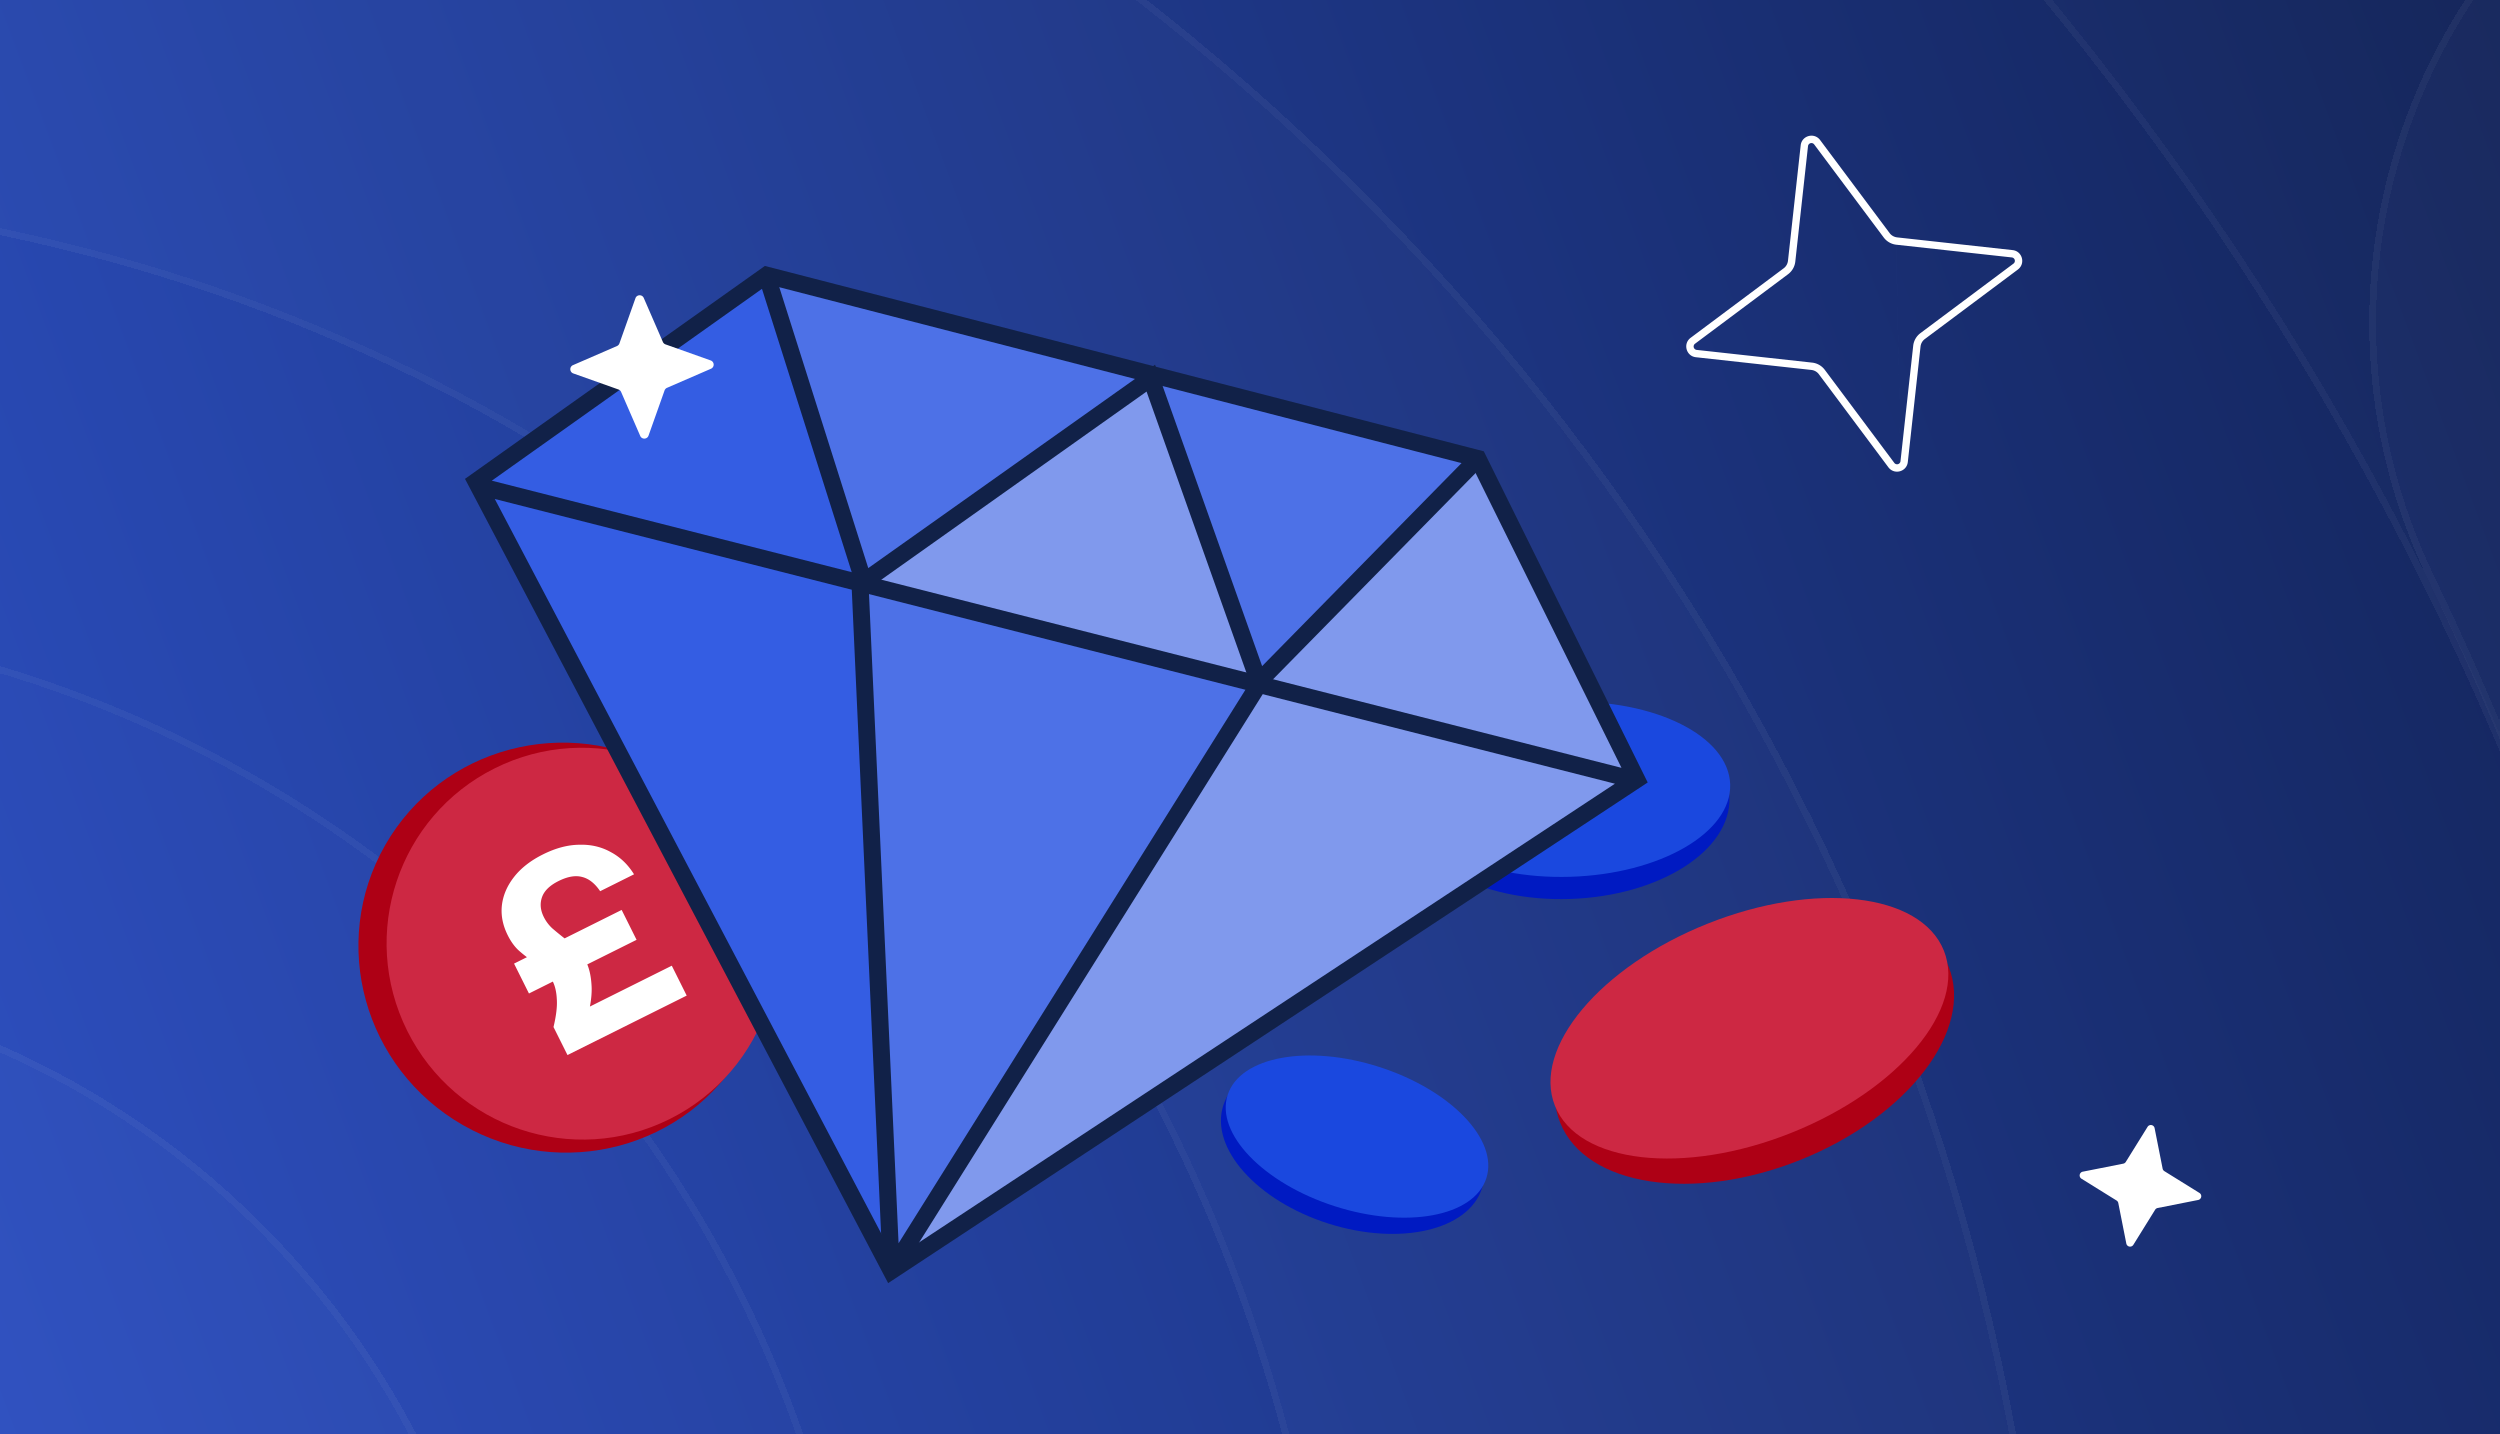
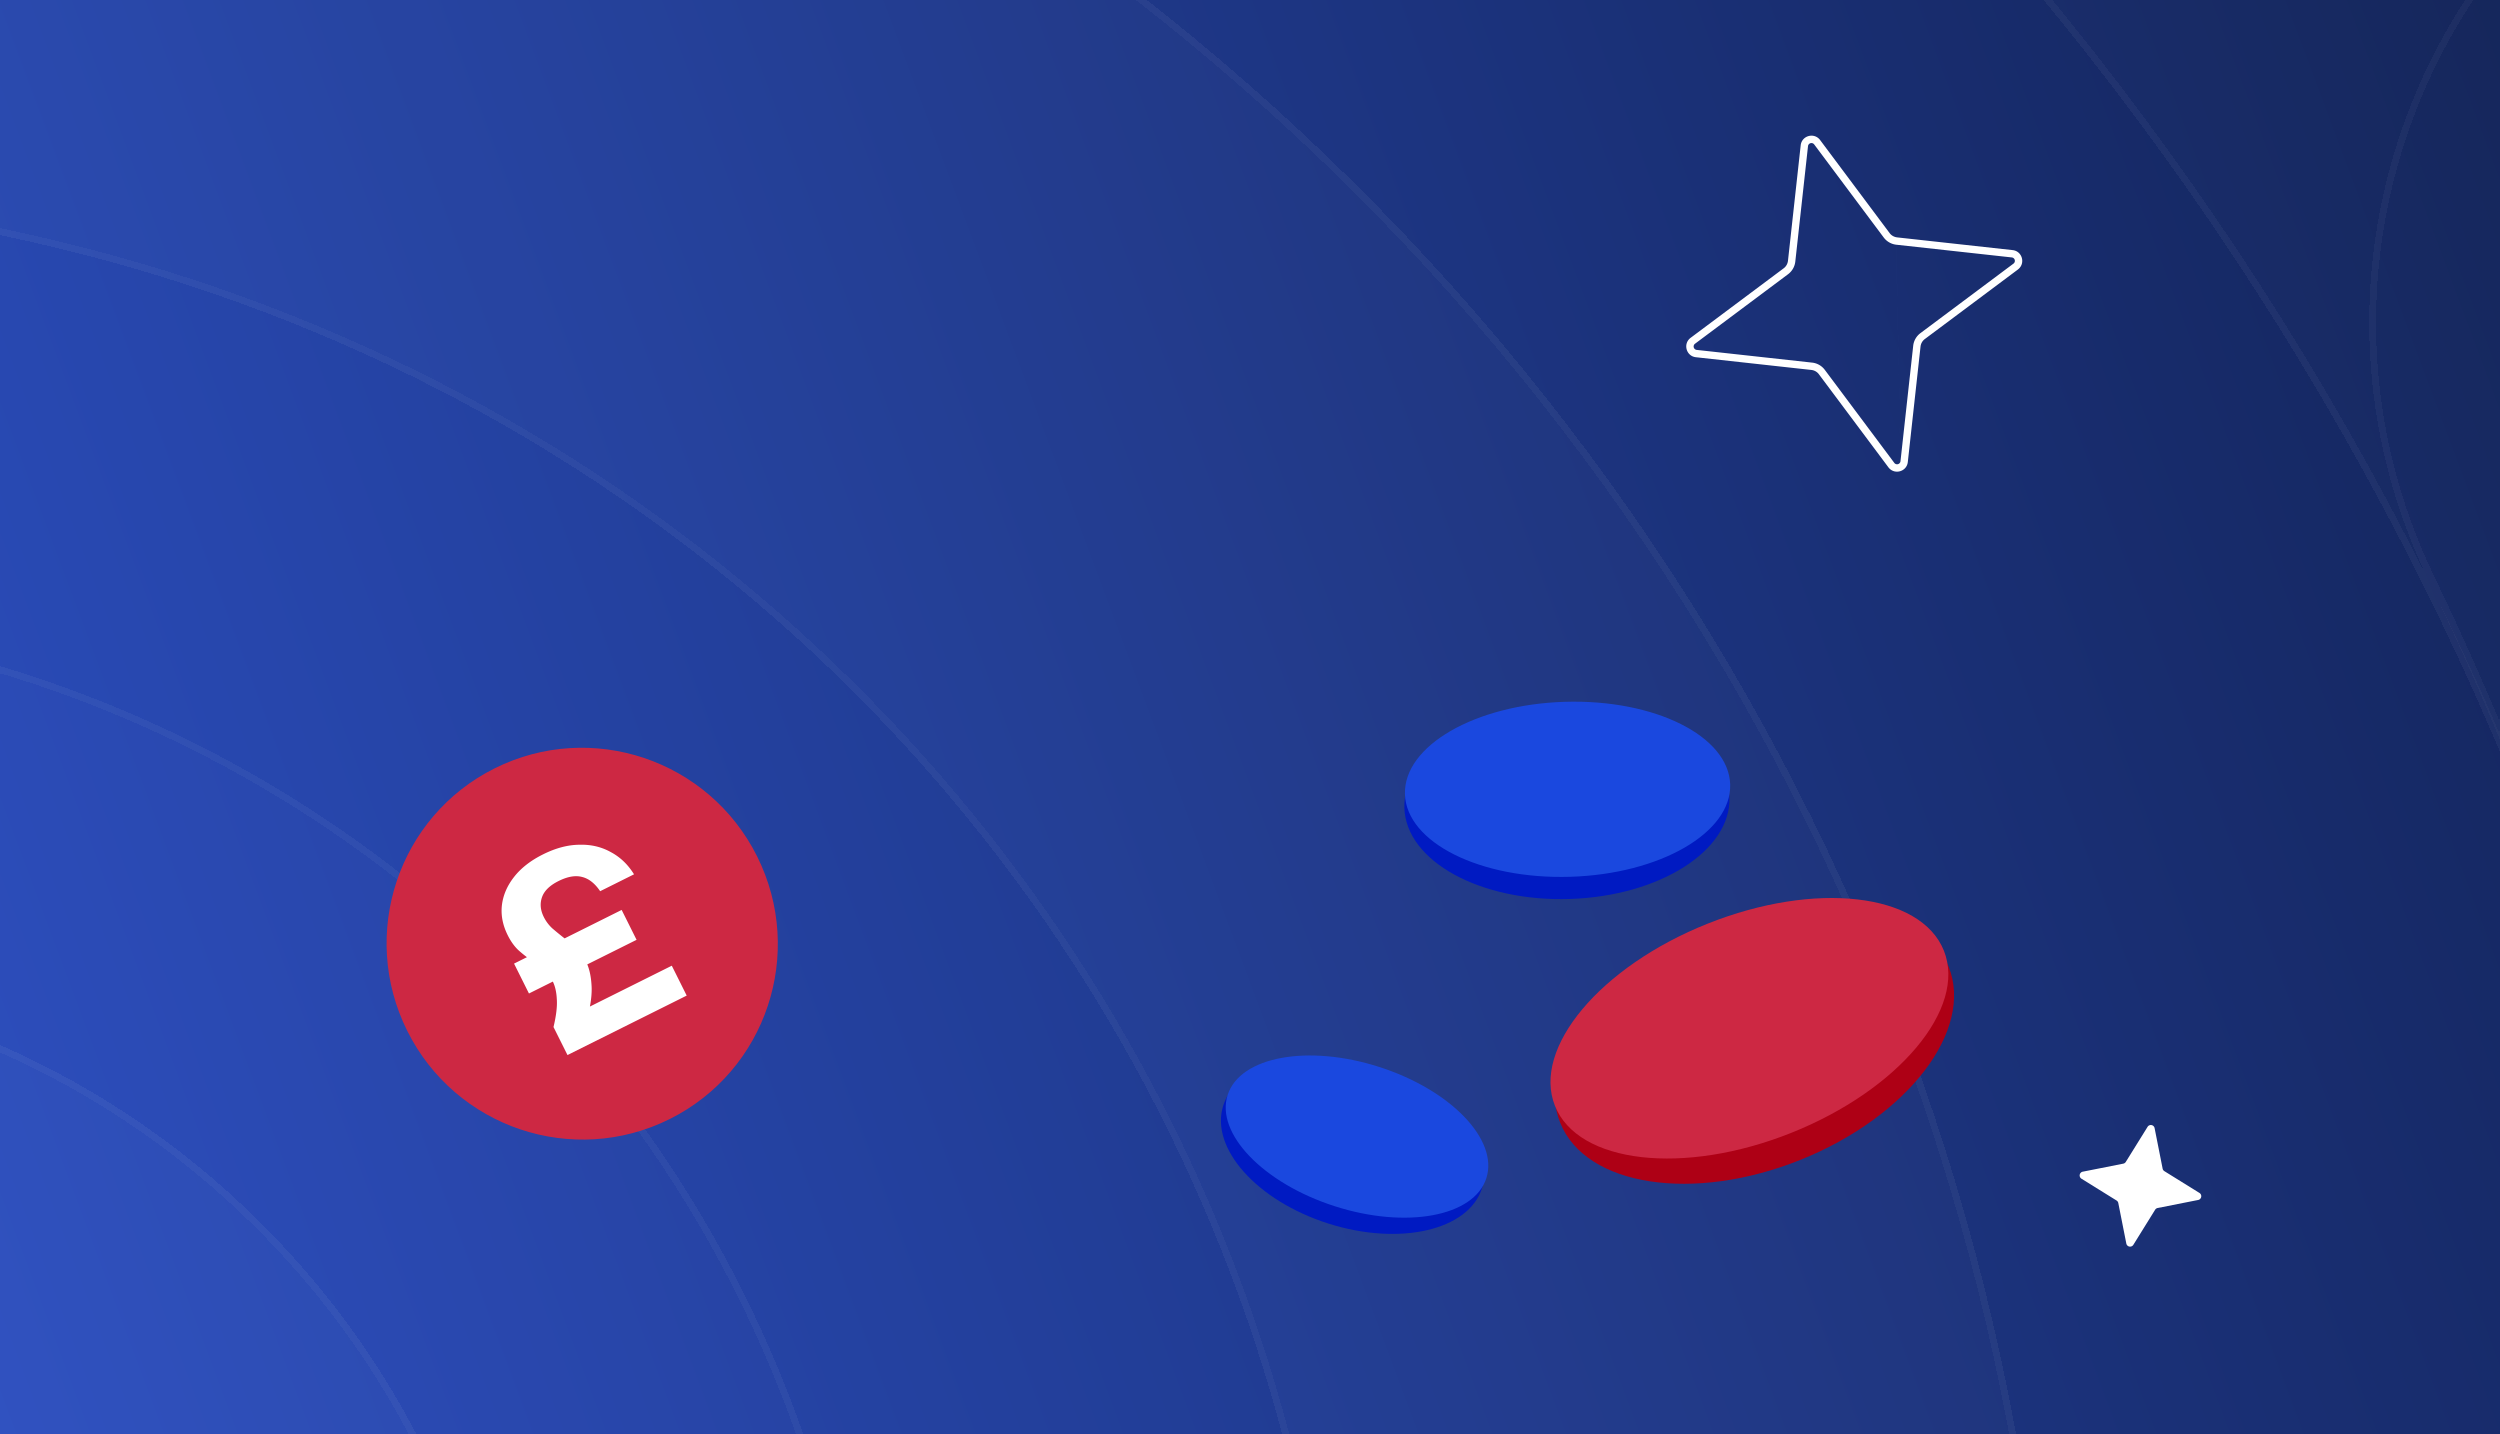
<svg xmlns="http://www.w3.org/2000/svg" width="441" height="253" fill="none">
  <g clip-path="url(#a)">
    <path fill="url(#b)" d="M0 0H441V253H0z" />
    <g opacity=".1" shape-rendering="crispEdges">
      <g style="mix-blend-mode:overlay" filter="url(#c)">
        <ellipse cx="-62.854" cy="325.159" rx="213.918" ry="211.309" transform="rotate(-133.642 -62.854 325.159)" fill="#fff" fill-opacity=".1" />
        <path d="M-210.077 170.789c84.209-80.31 218.391-76.313 299.705 8.948s78.949 219.482-5.26 299.792c-84.208 80.31-218.391 76.313-299.704-8.948-81.314-85.261-78.949-219.482 5.259-299.792z" stroke="#fff" stroke-opacity=".4" stroke-width="1.2" />
      </g>
      <g style="mix-blend-mode:overlay" filter="url(#d)">
        <path d="M-169.17 217.463c60.473-57.673 156.249-55.403 213.922 5.07 57.673 60.472 55.403 156.248-5.07 213.921s-156.249 55.403-213.921-5.069c-57.673-60.473-55.403-156.249 5.069-213.922z" fill="#fff" fill-opacity=".15" />
        <path d="M-168.756 217.897c60.233-57.444 155.63-55.183 213.074 5.05 57.444 60.233 55.183 155.629-5.05 213.073-60.233 57.444-155.629 55.183-213.073-5.05-57.444-60.233-55.184-155.629 5.049-213.073z" stroke="#fff" stroke-opacity=".4" stroke-width="1.2" />
      </g>
      <g style="mix-blend-mode:overlay" filter="url(#e)">
-         <path fill-rule="evenodd" clip-rule="evenodd" d="M-33.953 866.681c384.199-15.168 623.595-425.668 458.248-768.526-24.992-51.823-3.242-114.095 48.581-139.089 51.822-24.994 114.093-3.245 139.085 48.578C840.812 482.18 512.186 1053.63-25.739 1074.87c-350.03 24.15-709.047-228.758-771.493-636.859 1.583-47.443 35.653-89.232 84.228-98.691 56.473-10.997 111.168 25.869 122.163 82.343 50.624 260.009 272.953 456.228 556.888 445.018z" fill="#fff" fill-opacity=".15" />
        <path d="M-25.763 1074.27h-.018c-349.711 24.13-708.428-228.543-770.849-636.295 1.598-47.146 35.465-88.665 83.74-98.066 56.149-10.934 110.528 25.72 121.46 81.869 50.677 260.28 273.25 456.725 557.501 445.503 384.64-15.186 624.295-426.149 458.764-769.387-24.848-51.524-3.223-113.438 48.301-138.287C524.66-65.243 586.572-43.62 611.42 7.904 840.089 482.063 511.719 1053.05-25.763 1074.27z" stroke="#fff" stroke-opacity=".4" stroke-width="1.2" />
      </g>
      <g style="mix-blend-mode:overlay" filter="url(#f)">
        <path fill-rule="evenodd" clip-rule="evenodd" d="M-226.206-178.409c-289.942 95.755-450.253 414.867-333.558 709.594 21.18 53.494-5.015 114.031-58.508 135.213-53.494 21.183-114.029-5.011-135.209-58.505-162.418-410.208 62.428-852.203 461.944-984.145C82-515.154 634.15-271.067 682.528 279.78c-7.069 44.885-43.164 81.486-90.506 87.171-57.124 6.861-108.992-33.887-115.85-91.011C435.501-62.811 91.41-283.303-226.206-178.409z" fill="#fff" fill-opacity=".1" />
        <path d="M-291.349-375.682l.011-.003.01-.004C81.86-514.461 633.541-270.602 681.923 279.76c-7.055 44.594-42.93 80.946-89.973 86.596-56.795 6.821-108.364-33.692-115.183-90.488C436.053-63.251 91.59-283.994-226.394-178.978c-290.258 95.859-450.754 415.325-333.928 710.384 21.058 53.186-4.986 113.374-58.171 134.435-53.186 21.06-113.372-4.983-134.431-58.169-162.286-409.874 62.374-851.516 461.575-983.354z" stroke="#fff" stroke-opacity=".4" stroke-width="1.2" />
      </g>
      <g style="mix-blend-mode:overlay" filter="url(#g)">
        <path fill-rule="evenodd" clip-rule="evenodd" d="M-187.606 595.081c160.43 80.057 364.766-12.611 411.278-194.378 8.608-33.64 42.944-53.974 76.691-45.417 33.747 8.556 54.126 42.763 45.518 76.402C280.19 688.404-8.832 824.348-243.435 707.832c-214.18-100.849-305.827-376.229-178.826-587.771 17.888-29.795 56.614-39.513 86.497-21.705 29.883 17.807 39.607 56.396 21.719 86.191-87.876 146.373-23.834 340.112 125.033 409.854l.707.331.699.349z" fill="#fff" fill-opacity=".1" />
        <path d="M-243.168 707.295l-.011-.005C-457.047 606.587-548.56 331.598-421.746 120.369c17.717-29.51 56.075-39.136 85.674-21.498 29.599 17.638 39.229 55.858 21.513 85.367-88.064 146.686-23.889 340.817 125.293 410.706l.693.325.014.006.685.342c160.78 80.233 365.523-12.637 412.128-194.765 8.525-33.318 42.534-53.46 75.961-44.985 33.427 8.476 53.61 42.356 45.085 75.672C279.701 687.897-8.917 823.636-243.168 707.295z" stroke="#fff" stroke-opacity=".4" stroke-width="1.2" />
      </g>
      <g style="mix-blend-mode:overlay" filter="url(#h)">
        <path fill-rule="evenodd" clip-rule="evenodd" d="M-48.056 39.457c-137.996-9.355-278.049 99.481-300.78 234.245-5.771 34.217-38.312 57.339-72.681 51.644s-57.552-38.05-51.781-72.266c33.681-199.679 232.34-352.619 434-338.948 307.27 20.83 491.818 340.303 347.777 612.905-16.231 30.719-54.39 42.561-85.23 26.45-30.84-16.111-42.682-54.074-26.45-84.793C297.336 278.424 170.533 54.276-48.057 39.457z" fill="#fff" fill-opacity=".15" />
        <path d="M-48.016 38.858c-138.296-9.375-278.628 99.669-301.411 234.744-5.716 33.889-37.947 56.793-71.992 51.152-34.044-5.641-57.003-37.687-51.287-71.575C-439.078 53.813-240.699-98.92-39.339-85.269 267.513-64.467 451.78 254.552 307.95 526.757c-16.077 30.426-53.874 42.157-84.422 26.198-30.546-15.957-42.273-53.557-26.198-83.981C298.075 278.309 170.994 53.705-48.016 38.858z" stroke="#fff" stroke-opacity=".4" stroke-width="1.2" />
      </g>
    </g>
    <ellipse cx="28.69" cy="16.998" rx="28.69" ry="16.998" transform="scale(-1 1) rotate(1.895 -3890.576 -9144.519)" fill="#001AC2" />
    <ellipse cx="276.518" cy="139.233" rx="28.698" ry="15.44" transform="rotate(-1.726 276.518 139.233)" fill="#1A48DF" />
    <path fill-rule="evenodd" clip-rule="evenodd" d="M334.496 43.166a3.218 3.218 0 01-2.207-1.27l-.002-.002-12.262-16.413-.001-.002a.608.608 0 00-1.09.293l-2.245 20.39a3.218 3.218 0 01-1.269 2.207l-.003.002-16.413 12.261-.002.001a.607.607 0 00.294 1.09l20.388 2.245a3.22 3.22 0 012.207 1.269l.003.003 12.261 16.413.002.002a.607.607 0 001.089-.293m0 0l2.245-20.389a3.222 3.222 0 011.27-2.207l.002-.002 16.414-12.262.001-.001a.607.607 0 00-.293-1.09l-20.389-2.245m21.464 4.374l-16.424 12.269a1.92 1.92 0 00-.754 1.319l-2.244 20.377c-.189 1.708-2.375 2.317-3.421.932l-12.268-16.424a1.921 1.921 0 00-1.319-.754l-20.377-2.244c-1.708-.189-2.318-2.375-.932-3.42l16.423-12.27c.417-.308.691-.786.754-1.319l2.244-20.376c.189-1.708 2.375-2.318 3.421-.932l12.269 16.423c.308.417.787.69 1.319.754l20.377 2.244c1.708.189 2.317 2.375.932 3.42z" fill="#fff" />
    <ellipse cx="36.923" cy="21.876" rx="36.923" ry="21.876" transform="scale(-1 1) rotate(21.917 -555.665 -791.417)" fill="#AE0015" />
    <ellipse cx="308.598" cy="181.386" rx="36.933" ry="19.871" transform="rotate(-21.748 308.598 181.386)" fill="#CD2843" />
-     <ellipse cx="99.575" cy="167.164" rx="36.068" ry="36.433" transform="rotate(119.793 99.575 167.164)" fill="#AE0015" />
    <path d="M118.131 197.402c-17.043 8.5-37.767 1.539-46.288-15.548-8.521-17.086-1.613-37.827 15.43-46.327 17.042-8.499 37.766-1.538 46.287 15.548 8.521 17.087 1.613 37.828-15.429 46.327z" fill="#CD2843" />
    <path d="M100.105 186.112l-2.466-4.943c.474-1.986.67-3.609.585-4.87-.057-1.275-.298-2.338-.722-3.19-.425-.851-.98-1.552-1.662-2.103a21.903 21.903 0 00-2.133-1.612 22.893 22.893 0 01-2.276-1.797c-.71-.674-1.333-1.547-1.867-2.618-.877-1.757-1.221-3.506-1.034-5.246.202-1.781.915-3.457 2.141-5.029s2.93-2.902 5.111-3.99c2.237-1.116 4.372-1.683 6.406-1.703 2.047-.061 3.897.371 5.551 1.295 1.667.884 3.034 2.191 4.102 3.922l-5.974 2.979c-.916-1.36-1.962-2.193-3.137-2.499-1.188-.334-2.586-.099-4.196.704-1.554.775-2.528 1.724-2.922 2.846-.394 1.123-.29 2.288.313 3.497.384.769.89 1.442 1.519 2.02a55.178 55.178 0 002.07 1.694 17.011 17.011 0 012.113 1.776 8.153 8.153 0 011.744 2.371c.548 1.098.872 2.463.97 4.094.126 1.618-.137 3.653-.787 6.104l-1.538-1.24 16.487-8.224 2.63 5.273-21.028 10.489zm-6.797-10.86l-2.63-5.273 18.983-9.468 2.63 5.273-18.983 9.468z" fill="#fff" />
    <ellipse cx="23.963" cy="14.197" rx="23.963" ry="14.197" transform="scale(-1 1) rotate(-17.667 497.874 953.042)" fill="#001AC2" />
    <ellipse cx="239.375" cy="200.494" rx="23.969" ry="12.896" transform="rotate(17.836 239.375 200.494)" fill="#1A48DF" />
    <g clip-path="url(#i)">
      <path d="M151.931 102.797l50.901-35.53 19.763 52.969-70.664-17.439zM288.349 137.413l-129.777 87.19 64.385-104.751 37.15-38.527 28.242 56.088z" fill="#8099ED" />
      <path d="M135.219 48.538l17.847 54.713-69.272-17.663 51.425-37.05z" fill="#345DE3" />
      <path d="M152.753 102.313l-18.192-53.945 69.756 18.67-51.564 35.275z" fill="#4D71E7" />
-       <path d="M222.114 121.248l-20.684-55.64 59.273 15.281-38.589 40.359z" fill="#4D71E7" />
      <path d="M157.229 224.18l-4.866-121.183 69.754 18.251-64.888 102.932z" fill="#4D71E7" />
      <path d="M152.384 103.742L83.787 84.966l73.438 139.214-4.841-120.438z" fill="#345DE3" />
      <path d="M83.962 84.933l73.263 139.248 131.498-86.676-28.022-56.615-125.482-32.352-51.257 36.395zM83.798 85.588l204.244 51.917" stroke="#112148" stroke-width="3" stroke-miterlimit="10" />
      <path d="M135.221 48.538l17.132 54.086 50.65-35.922 19.025 53.562 38.676-39.375M221.782 121.163l-64.557 103.018M151.695 102.744l5.533 121.437" stroke="#112148" stroke-width="3" stroke-miterlimit="10" />
      <path d="M117.391 60.747l7.976 2.835a.787.787 0 01.051 1.463l-7.761 3.37a.791.791 0 00-.428.46l-2.83 7.973c-.238.668-1.174.706-1.463.05l-3.376-7.763a.792.792 0 00-.459-.428l-7.976-2.835c-.668-.238-.706-1.174-.05-1.463l7.761-3.37a.794.794 0 00.428-.459l2.83-7.974c.237-.668 1.174-.706 1.463-.05l3.375 7.763a.795.795 0 00.459.428z" fill="#fff" />
    </g>
    <path d="M381.795 206.591l6.189 3.844a.678.678 0 01-.226 1.24l-7.147 1.415a.685.685 0 00-.445.307l-3.844 6.19a.678.678 0 01-1.24-.226l-1.415-7.148a.682.682 0 00-.307-.444l-6.19-3.844a.678.678 0 01.226-1.24l7.148-1.415a.683.683 0 00.444-.308l3.845-6.189a.677.677 0 011.239.226l1.415 7.148a.683.683 0 00.308.444z" fill="#fff" />
  </g>
  <defs>
    <filter id="c" x="-279.41" y="100.479" width="441.112" height="441.36" filterUnits="userSpaceOnUse" color-interpolation-filters="sRGB">
      <feFlood flood-opacity="0" result="BackgroundImageFix" />
      <feColorMatrix in="SourceAlpha" values="0 0 0 0 0 0 0 0 0 0 0 0 0 0 0 0 0 0 127 0" result="hardAlpha" />
      <feOffset dx="4" dy="-4" />
      <feGaussianBlur stdDeviation="4" />
      <feComposite in2="hardAlpha" operator="out" />
      <feColorMatrix values="0 0 0 0 0.027 0 0 0 0 0.051 0 0 0 0 0.122 0 0 0 0.5 0" />
      <feBlend in2="BackgroundImageFix" result="effect1_dropShadow_2382_152277" />
      <feBlend in="SourceGraphic" in2="effect1_dropShadow_2382_152277" result="shape" />
    </filter>
    <filter id="d" x="-220.052" y="163.65" width="318.616" height="318.616" filterUnits="userSpaceOnUse" color-interpolation-filters="sRGB">
      <feFlood flood-opacity="0" result="BackgroundImageFix" />
      <feColorMatrix in="SourceAlpha" values="0 0 0 0 0 0 0 0 0 0 0 0 0 0 0 0 0 0 127 0" result="hardAlpha" />
      <feOffset dx="4" dy="-4" />
      <feGaussianBlur stdDeviation="4" />
      <feComposite in2="hardAlpha" operator="out" />
      <feColorMatrix values="0 0 0 0 0.027 0 0 0 0 0.051 0 0 0 0 0.122 0 0 0 0.5 0" />
      <feBlend in2="BackgroundImageFix" result="effect1_dropShadow_2382_152277" />
      <feBlend in="SourceGraphic" in2="effect1_dropShadow_2382_152277" result="shape" />
    </filter>
    <filter id="e" x="-801.232" y="-55.301" width="1499" height="1143.76" filterUnits="userSpaceOnUse" color-interpolation-filters="sRGB">
      <feFlood flood-opacity="0" result="BackgroundImageFix" />
      <feColorMatrix in="SourceAlpha" values="0 0 0 0 0 0 0 0 0 0 0 0 0 0 0 0 0 0 127 0" result="hardAlpha" />
      <feOffset dx="4" dy="4" />
      <feGaussianBlur stdDeviation="4" />
      <feComposite in2="hardAlpha" operator="out" />
      <feColorMatrix values="0 0 0 0 0.027 0 0 0 0 0.051 0 0 0 0 0.122 0 0 0 0.4 0" />
      <feBlend in2="BackgroundImageFix" result="effect1_dropShadow_2382_152277" />
      <feBlend in="SourceGraphic" in2="effect1_dropShadow_2382_152277" result="shape" />
    </filter>
    <filter id="f" x="-810.722" y="-418.502" width="1505.25" height="1104.25" filterUnits="userSpaceOnUse" color-interpolation-filters="sRGB">
      <feFlood flood-opacity="0" result="BackgroundImageFix" />
      <feColorMatrix in="SourceAlpha" values="0 0 0 0 0 0 0 0 0 0 0 0 0 0 0 0 0 0 127 0" result="hardAlpha" />
      <feOffset dx="4" dy="4" />
      <feGaussianBlur stdDeviation="4" />
      <feComposite in2="hardAlpha" operator="out" />
      <feColorMatrix values="0 0 0 0 0.027 0 0 0 0 0.051 0 0 0 0 0.122 0 0 0 0.4 0" />
      <feBlend in2="BackgroundImageFix" result="effect1_dropShadow_2382_152277" />
      <feBlend in="SourceGraphic" in2="effect1_dropShadow_2382_152277" result="shape" />
    </filter>
    <filter id="g" x="-484.201" y="77.445" width="844.054" height="676.503" filterUnits="userSpaceOnUse" color-interpolation-filters="sRGB">
      <feFlood flood-opacity="0" result="BackgroundImageFix" />
      <feColorMatrix in="SourceAlpha" values="0 0 0 0 0 0 0 0 0 0 0 0 0 0 0 0 0 0 127 0" result="hardAlpha" />
      <feOffset dx="4" dy="-4" />
      <feGaussianBlur stdDeviation="4" />
      <feComposite in2="hardAlpha" operator="out" />
      <feColorMatrix values="0 0 0 0 0.027 0 0 0 0 0.051 0 0 0 0 0.122 0 0 0 0.15 0" />
      <feBlend in2="BackgroundImageFix" result="effect1_dropShadow_2382_152277" />
      <feBlend in="SourceGraphic" in2="effect1_dropShadow_2382_152277" result="shape" />
    </filter>
    <filter id="h" x="-478.179" y="-98.718" width="848.442" height="663.403" filterUnits="userSpaceOnUse" color-interpolation-filters="sRGB">
      <feFlood flood-opacity="0" result="BackgroundImageFix" />
      <feColorMatrix in="SourceAlpha" values="0 0 0 0 0 0 0 0 0 0 0 0 0 0 0 0 0 0 127 0" result="hardAlpha" />
      <feOffset dx="4" dy="-4" />
      <feGaussianBlur stdDeviation="4" />
      <feComposite in2="hardAlpha" operator="out" />
      <feColorMatrix values="0 0 0 0 0.027 0 0 0 0 0.051 0 0 0 0 0.122 0 0 0 0.5 0" />
      <feBlend in2="BackgroundImageFix" result="effect1_dropShadow_2382_152277" />
      <feBlend in="SourceGraphic" in2="effect1_dropShadow_2382_152277" result="shape" />
    </filter>
    <clipPath id="a">
      <path fill="#fff" d="M0 0H441V253H0z" />
    </clipPath>
    <clipPath id="i">
-       <path fill="#fff" transform="rotate(14.457 -92.337 386.014)" d="M0 0H219.161V170.622H0z" />
-     </clipPath>
+       </clipPath>
    <linearGradient id="b" x1="770" y1="-62.5" x2="-403" y2="375.5" gradientUnits="userSpaceOnUse">
      <stop offset=".141" stop-color="#0C183C" />
      <stop offset=".813" stop-color="#345DE3" />
    </linearGradient>
  </defs>
</svg>